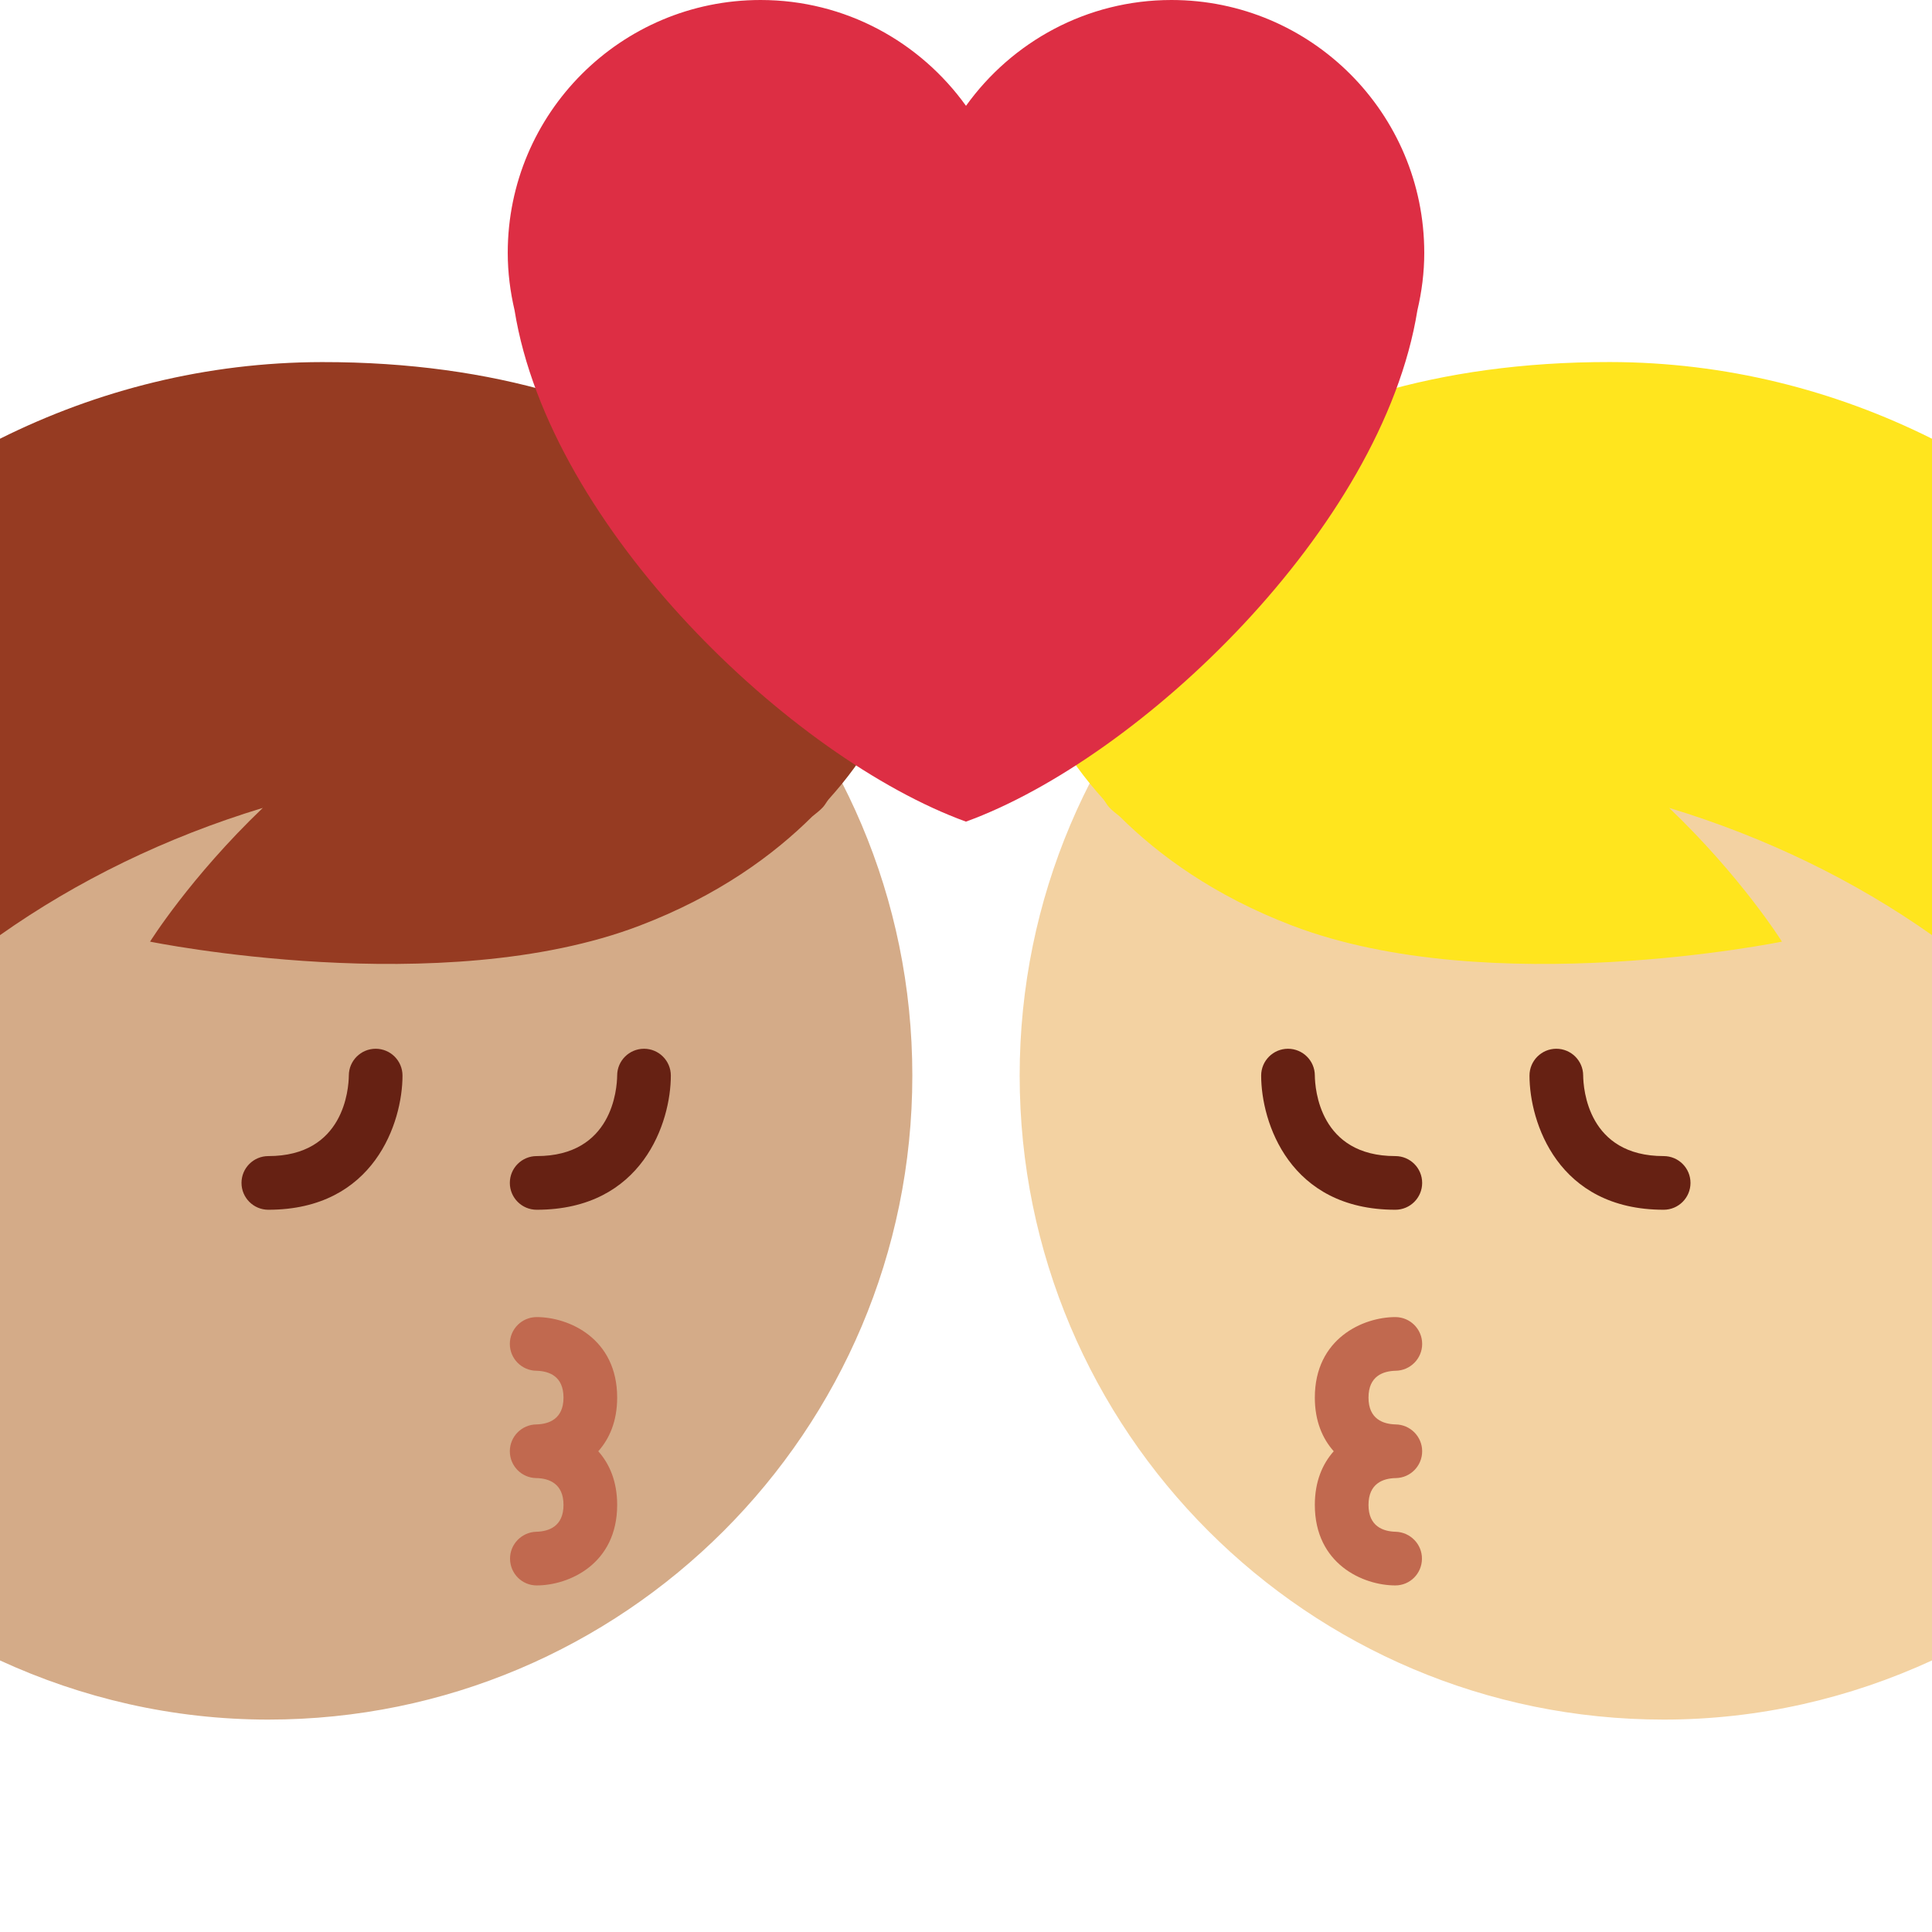
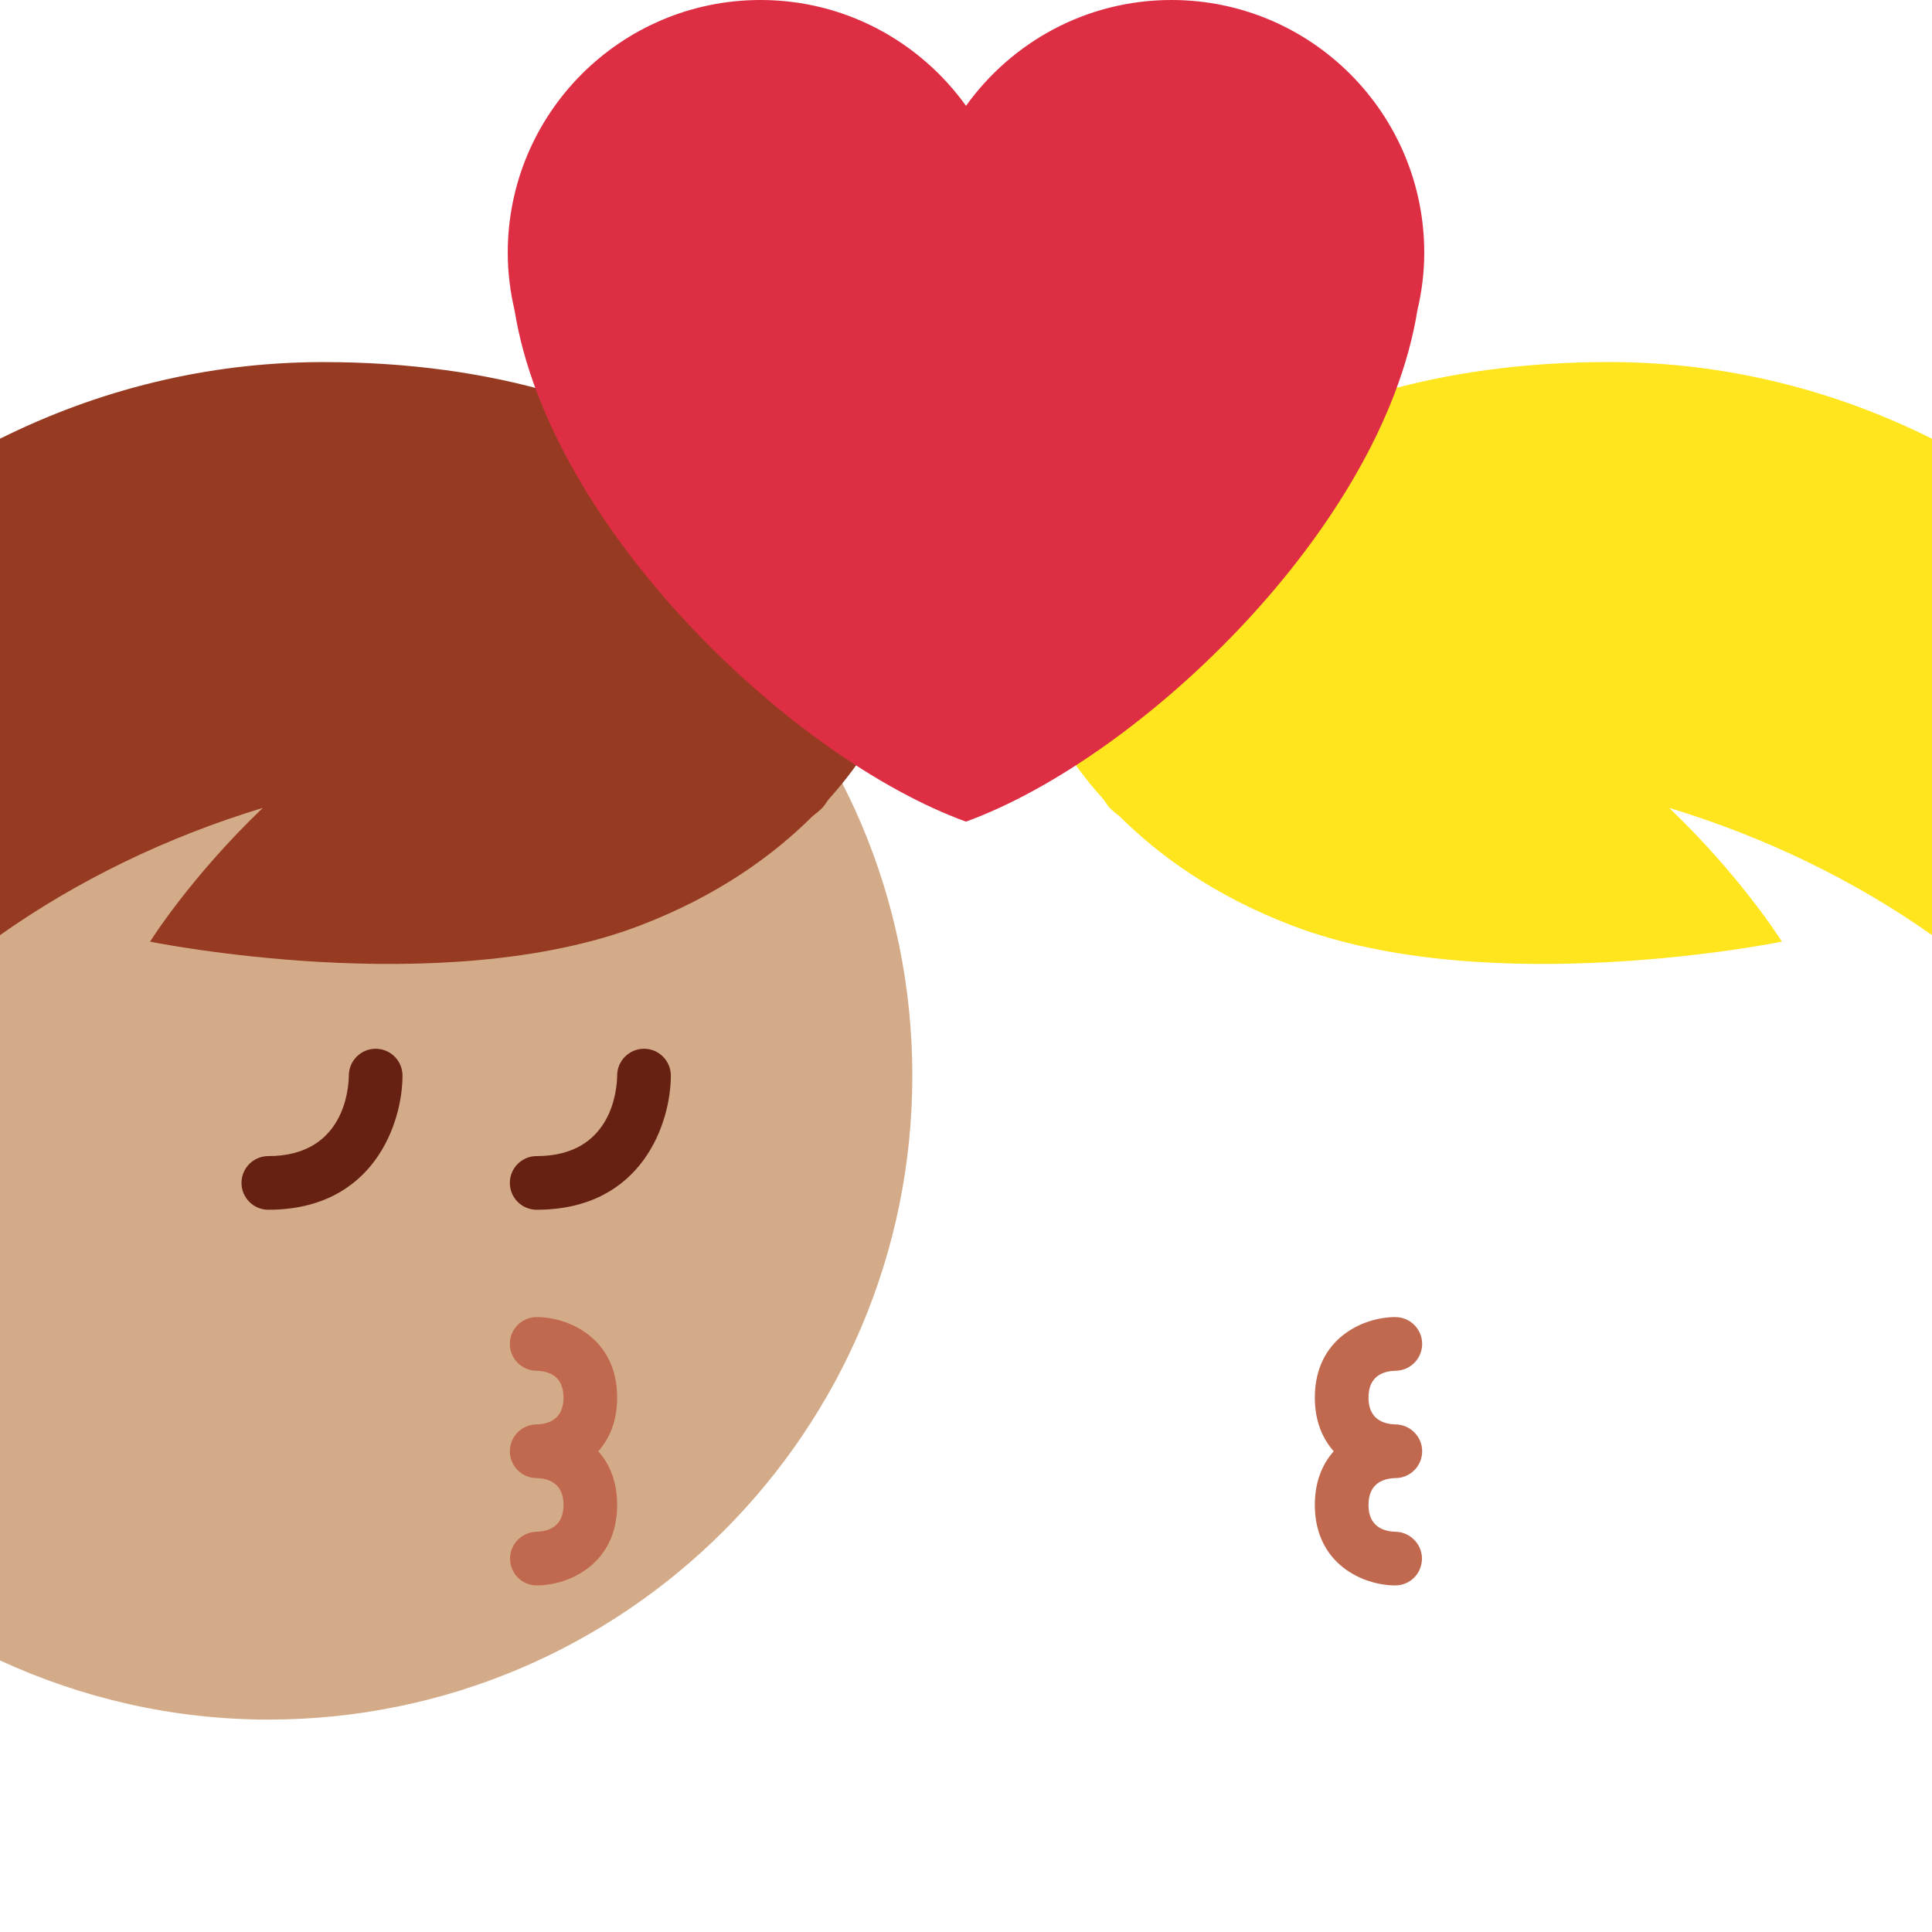
<svg xmlns="http://www.w3.org/2000/svg" viewBox="0 0 36 36">
  <path fill="#D4AB88" d="M5 8.042c6.626 0 12 5.373 12 12 0 6.626-5.374 12-12 12-1.787 0-3.476-.401-5-1.102V9.143c1.524-.7 3.213-1.101 5-1.101z" />
  <path fill="#963B22" d="M15.333 15.042c-.055.06-.128.115-.197.171-.72.716-1.753 1.477-3.219 2.036-3.691 1.407-9.121.297-9.121.297s.748-1.198 2.101-2.492c-1.809.549-3.463 1.359-4.897 2.371v-9.25c1.81-.903 3.843-1.425 6-1.428 6.508-.008 9.915 3.393 10.059 6.135.176.085.352.168.531.265 0 0-.237.641-.902 1.459-.077.094-.161.191-.249.29-.038.047-.064.1-.106.146z" />
  <path fill="#662113" d="M10 21.542c1.411 0 1.497-1.251 1.5-1.503.001-.274.225-.497.5-.497.276 0 .5.224.5.5 0 .864-.523 2.5-2.5 2.5-.276 0-.5-.224-.5-.5 0-.277.224-.5.5-.5zm-5 0c1.411 0 1.497-1.251 1.5-1.503.001-.274.225-.497.5-.497.276 0 .5.224.5.5 0 .864-.523 2.5-2.5 2.5-.276 0-.5-.224-.5-.5 0-.277.224-.5.5-.5z" />
  <path fill="#C1694F" d="M9.995 25.542c-.273-.003-.495-.226-.495-.5 0-.276.224-.5.5-.5.602 0 1.5.399 1.5 1.5 0 .438-.143.765-.352 1 .209.235.352.562.352 1 0 1.101-.898 1.5-1.5 1.5-.273 0-.493-.22-.496-.494-.004-.273.217-.499.49-.506.231-.006.506-.098.506-.5s-.275-.494-.5-.5h-.011c-.272-.006-.489-.228-.489-.5 0-.274.222-.497.495-.5.23-.006.505-.098.505-.5 0-.403-.274-.494-.505-.5z" />
-   <path fill="#F3D2A2" d="M31 8.042c-6.626 0-12 5.373-12 12 0 6.626 5.374 12 12 12 1.787 0 3.476-.401 5-1.102V9.143c-1.524-.7-3.213-1.101-5-1.101z" />
  <path fill="#FFE51E" d="M20.667 15.042c.055.06.128.115.197.171.72.716 1.753 1.477 3.219 2.036 3.691 1.407 9.121.297 9.121.297s-.748-1.198-2.101-2.492c1.809.549 3.463 1.358 4.897 2.371v-9.25c-1.81-.904-3.843-1.426-6-1.429-6.508-.008-9.915 3.393-10.059 6.135-.176.085-.352.168-.531.265 0 0 .237.641.902 1.459.077.094.161.191.249.29.038.048.064.101.106.147z" />
-   <path fill="#662113" d="M26 21.542c-1.411 0-1.497-1.251-1.5-1.503-.001-.274-.225-.497-.5-.497-.276 0-.5.224-.5.5 0 .864.523 2.5 2.5 2.5.276 0 .5-.224.5-.5 0-.277-.224-.5-.5-.5zm5 0c-1.411 0-1.497-1.251-1.5-1.503-.001-.274-.225-.497-.5-.497-.276 0-.5.224-.5.5 0 .864.523 2.5 2.5 2.5.276 0 .5-.224.5-.5 0-.277-.224-.5-.5-.5z" />
  <path fill="#C1694F" d="M26.005 25.542c.273-.003.495-.226.495-.5 0-.276-.224-.5-.5-.5-.602 0-1.5.399-1.5 1.5 0 .438.143.765.352 1-.209.235-.352.562-.352 1 0 1.101.898 1.5 1.5 1.5.273 0 .493-.22.496-.494.004-.273-.217-.499-.49-.506-.231-.006-.506-.098-.506-.5s.275-.494.5-.5h.011c.272-.006.489-.228.489-.5 0-.274-.222-.497-.495-.5-.23-.006-.505-.098-.505-.5 0-.403.274-.494.505-.5z" />
  <path fill="#DD2E44" d="M26.539 4.711c0-2.602-2.11-4.711-4.711-4.711C20.249 0 18.855.78 18 1.972 17.144.78 15.751 0 14.172 0c-2.601 0-4.711 2.109-4.711 4.711 0 .369.047.727.127 1.07.654 4.065 5.173 8.353 8.411 9.529 3.238-1.177 7.758-5.465 8.412-9.528.081-.344.128-.702.128-1.071z" />
</svg>